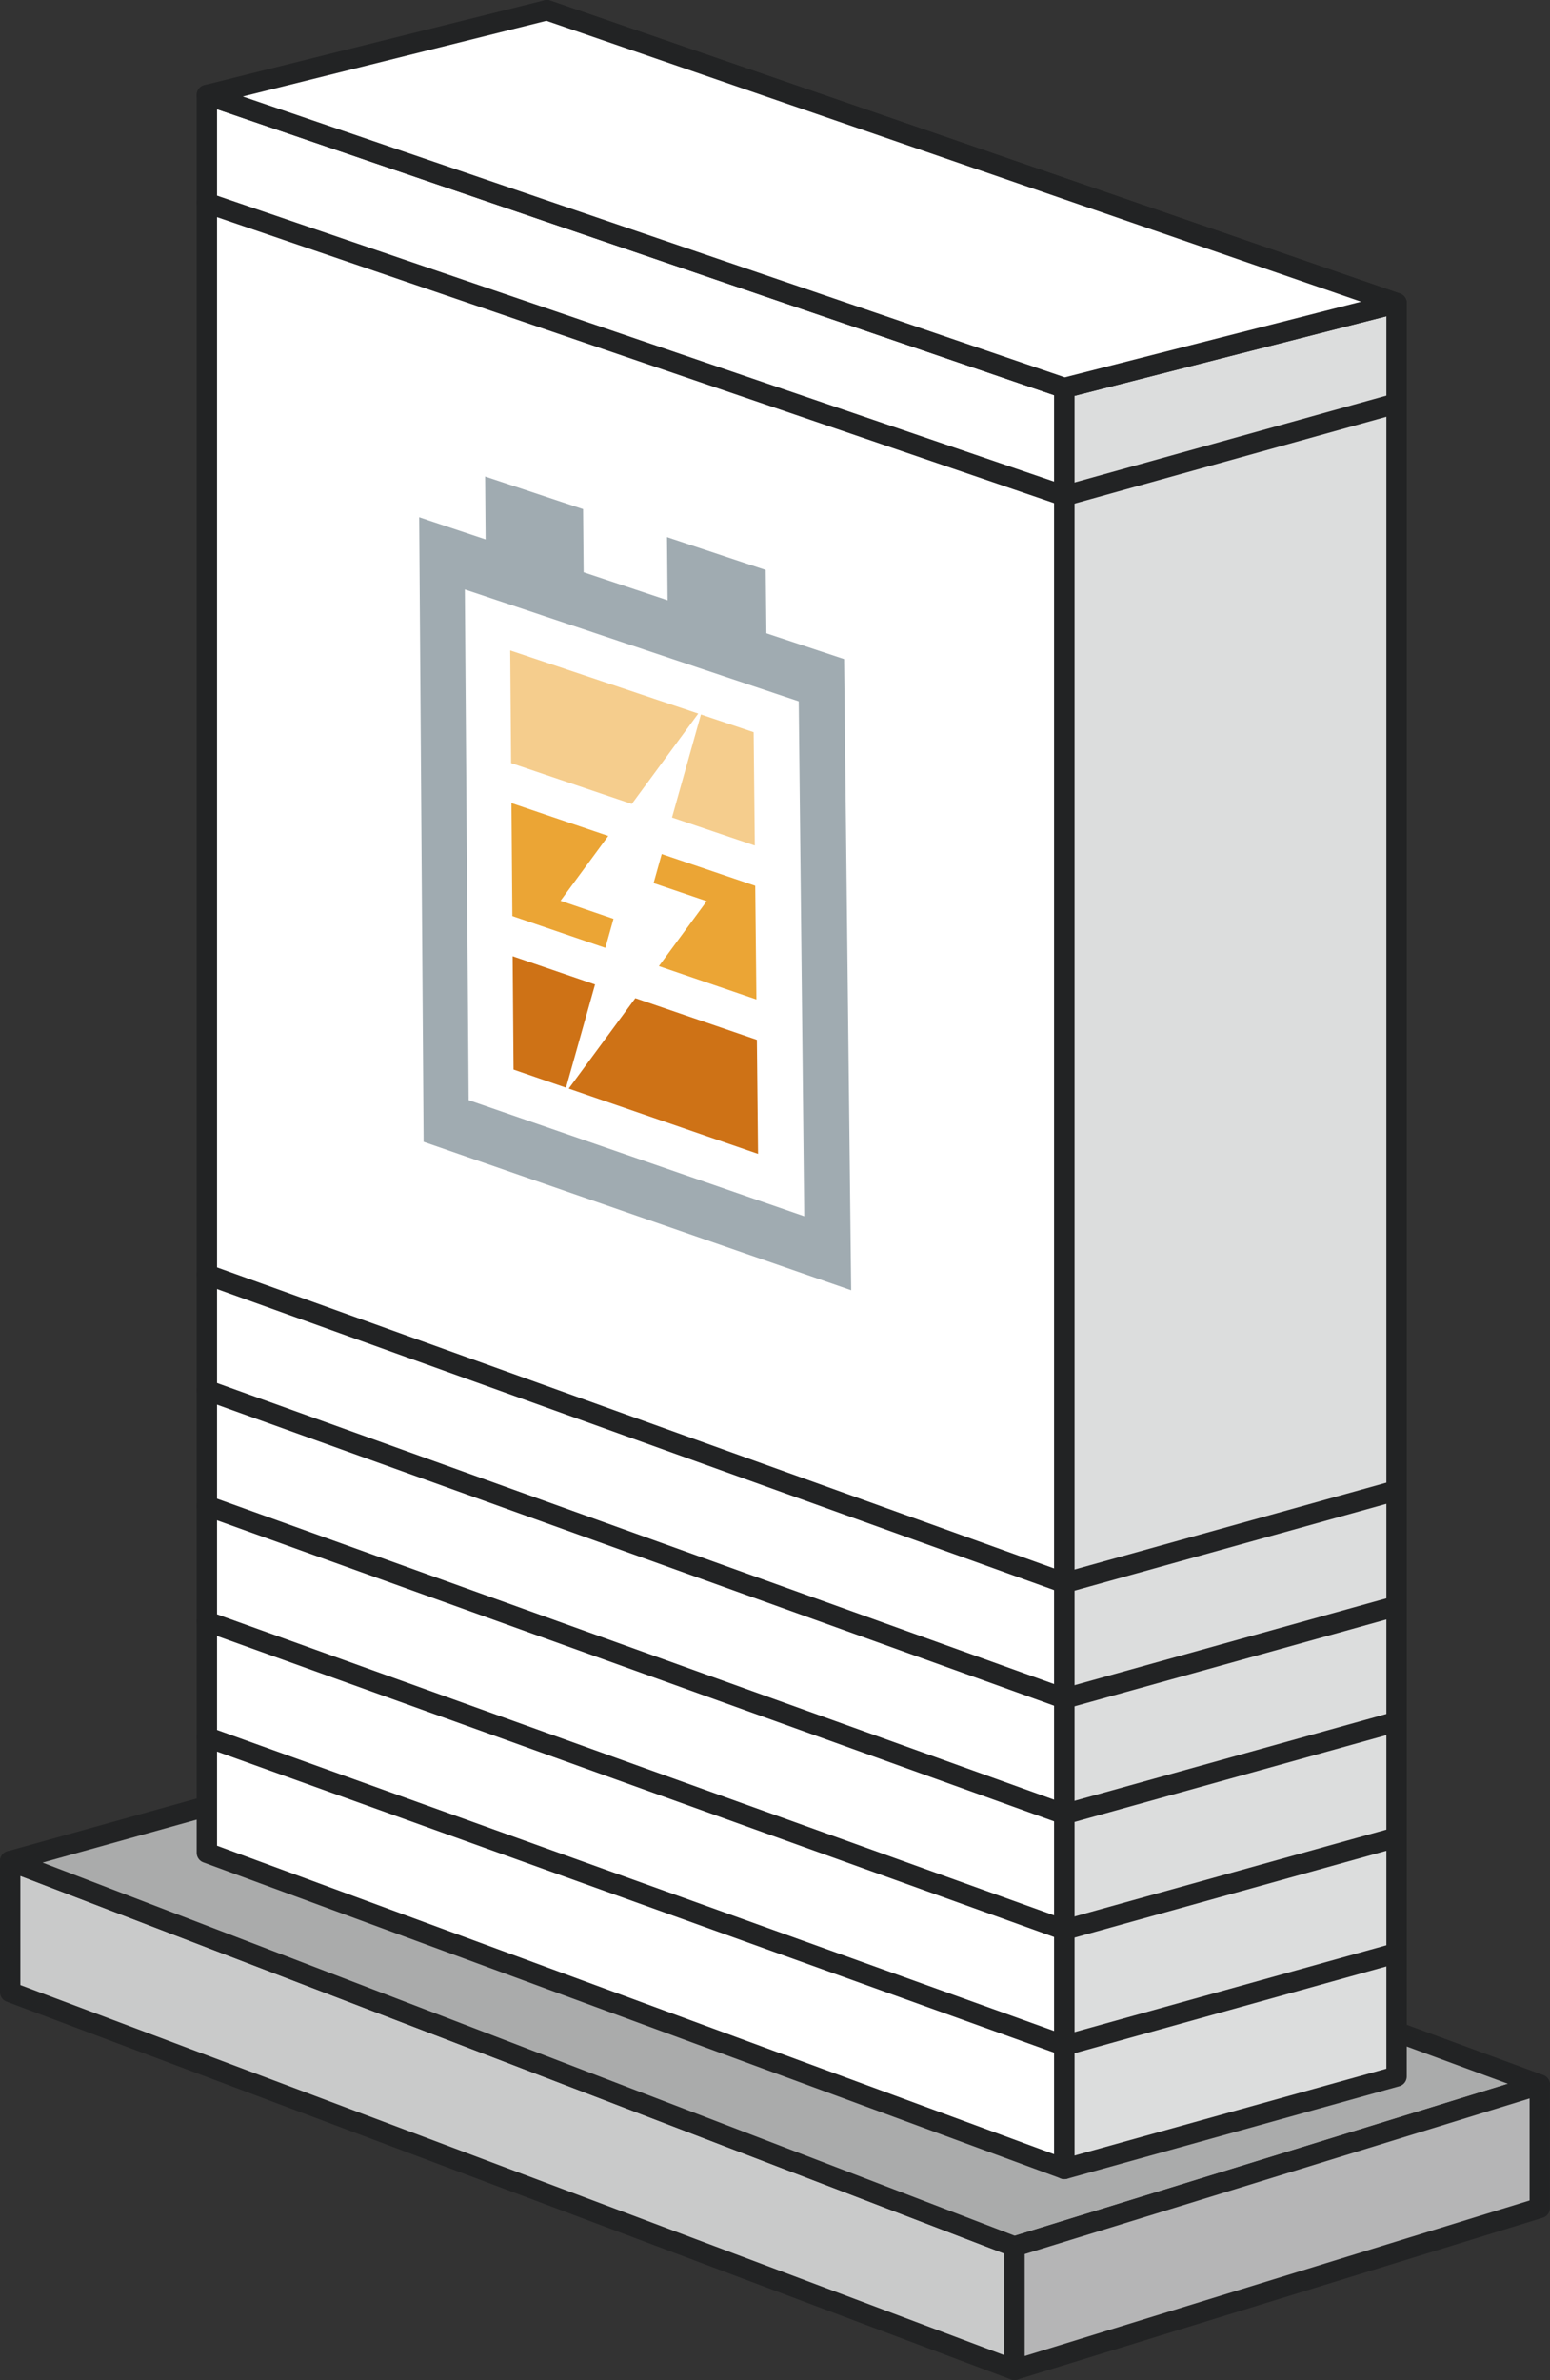
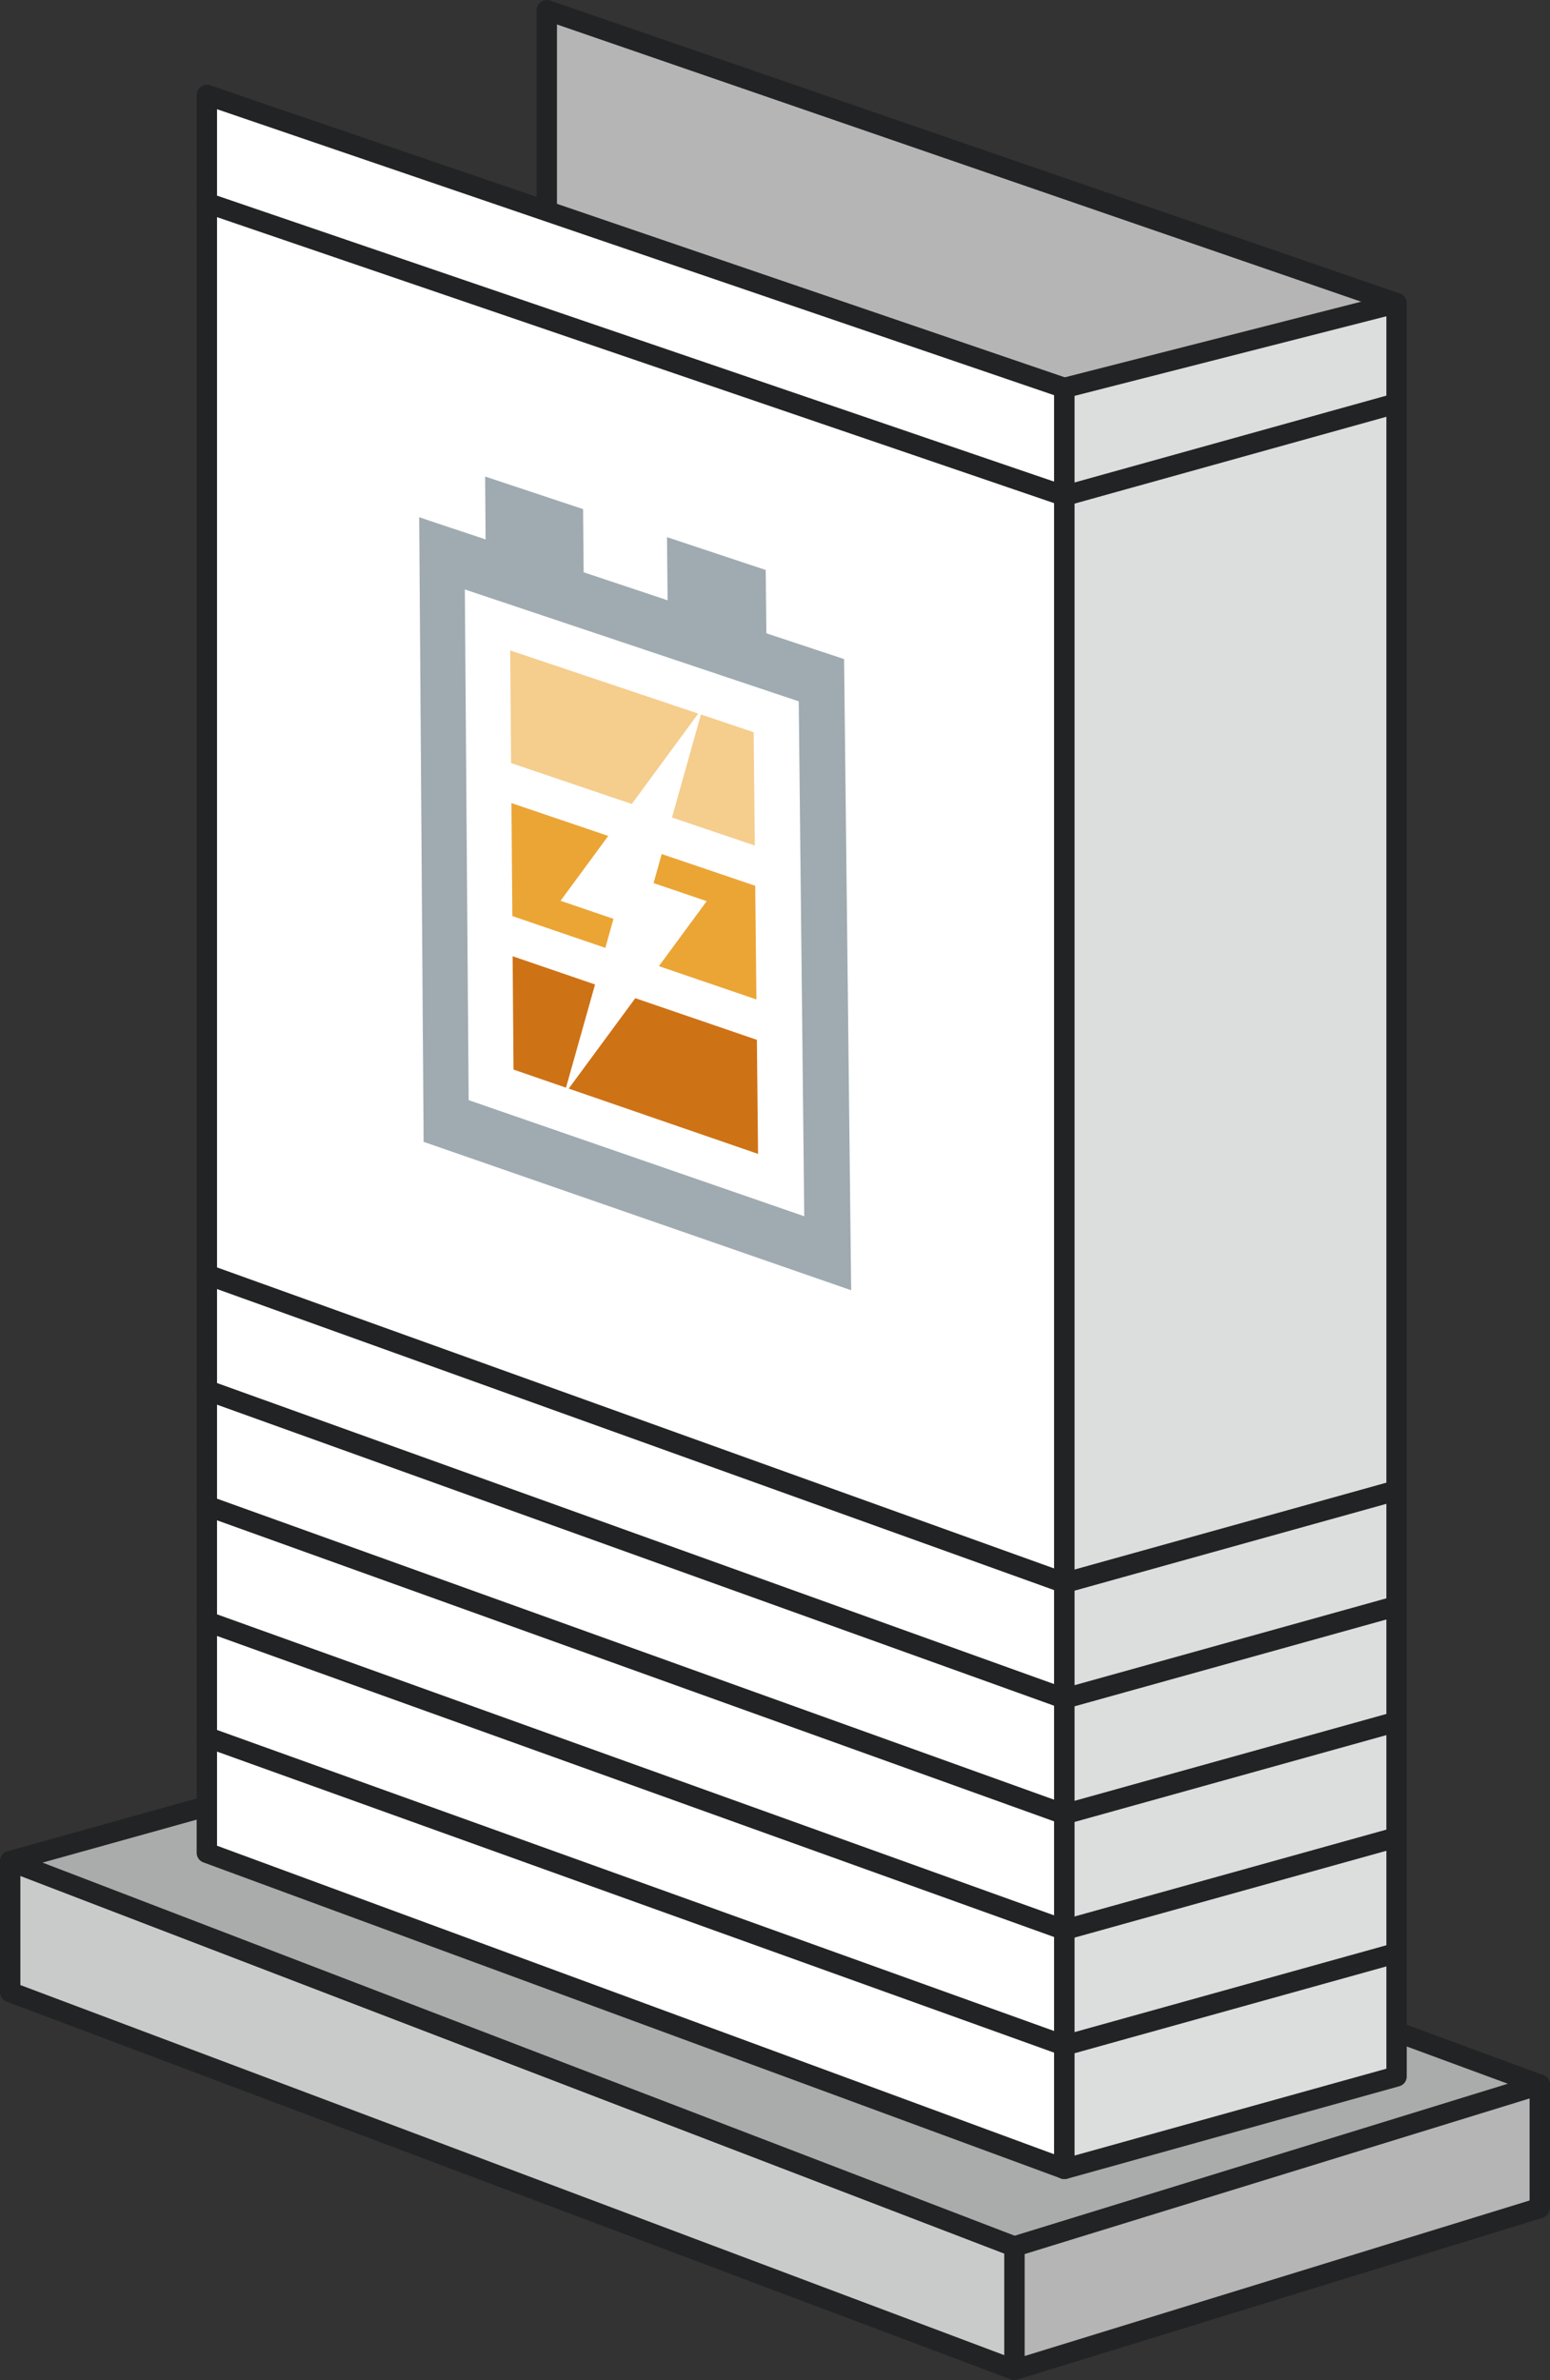
<svg xmlns="http://www.w3.org/2000/svg" width="76.13" height="116.848" viewBox="0 0 76.13 116.848">
  <rect x="0" y="0" width="76.13" height="116.848" fill="#333333" stroke="none" />
  <g id="shohizai_battery" transform="translate(-2.5 8.5)">
    <g id="グループ_4363" data-name="グループ 4363" transform="translate(3 75.676)">
      <path id="パス_14261" data-name="パス 14261" d="M31.2,174.1l49.328,18.925v6.056L31.2,180.534Z" transform="translate(-31.2 -166.909)" fill="#c9caca" stroke="#222324" stroke-linecap="round" stroke-linejoin="round" stroke-width="1" />
      <path id="パス_14262" data-name="パス 14262" d="M31.2,179.392l49.328,18.925,25.8-7.948L57,172.2Z" transform="translate(-31.2 -172.2)" fill="#aaabab" stroke="#222324" stroke-linecap="round" stroke-linejoin="round" stroke-width="1" />
      <path id="パス_14263" data-name="パス 14263" d="M70,177l-25.8,7.948V191L70,183.056Z" transform="translate(5.128 -158.832)" fill="#b5b5b6" stroke="#222324" stroke-linecap="round" stroke-linejoin="round" stroke-width="1" />
    </g>
    <g id="グループ_4364" data-name="グループ 4364" transform="translate(12.66 -8)">
      <path id="パス_14264" data-name="パス 14264" d="M39.2,149.3l41.739,14.383v84.4L39.2,232.569Z" transform="translate(-22.504 -149.3)" fill="#b5b5b6" stroke="#222324" stroke-linecap="round" stroke-linejoin="round" stroke-width="1" />
      <path id="パス_14265" data-name="パス 14265" d="M34.8,150.4l42.118,14.383v87.433L34.8,236.7Z" transform="translate(-34.8 -146.237)" fill="#fff" stroke="#222324" stroke-linecap="round" stroke-linejoin="round" stroke-width="1" />
      <path id="パス_14266" data-name="パス 14266" d="M62.216,153.1,45.9,157.263V244.7l16.316-4.542Z" transform="translate(-3.782 -138.717)" fill="#dcdddd" stroke="#222324" stroke-linecap="round" stroke-linejoin="round" stroke-width="1" />
      <line id="線_411" data-name="線 411" x1="42.118" y1="15.14" transform="translate(0 84.783)" fill="#b5b5b6" stroke="#222324" stroke-linecap="round" stroke-linejoin="round" stroke-width="1" />
      <line id="線_412" data-name="線 412" y1="4.542" x2="16.316" transform="translate(42.118 95.381)" fill="#b5b5b6" stroke="#222324" stroke-linecap="round" stroke-linejoin="round" stroke-width="1" />
      <line id="線_413" data-name="線 413" x1="42.118" y1="15.14" transform="translate(0 79.106)" fill="#b5b5b6" stroke="#222324" stroke-linecap="round" stroke-linejoin="round" stroke-width="1" />
      <line id="線_414" data-name="線 414" y1="4.542" x2="16.316" transform="translate(42.118 89.704)" fill="#b5b5b6" stroke="#222324" stroke-linecap="round" stroke-linejoin="round" stroke-width="1" />
      <line id="線_415" data-name="線 415" x1="42.118" y1="15.14" transform="translate(0 73.428)" fill="#b5b5b6" stroke="#222324" stroke-linecap="round" stroke-linejoin="round" stroke-width="1" />
      <line id="線_416" data-name="線 416" y1="4.542" x2="16.316" transform="translate(42.118 84.026)" fill="#b5b5b6" stroke="#222324" stroke-linecap="round" stroke-linejoin="round" stroke-width="1" />
      <line id="線_417" data-name="線 417" x1="42.118" y1="15.14" transform="translate(0 67.751)" fill="#b5b5b6" stroke="#222324" stroke-linecap="round" stroke-linejoin="round" stroke-width="1" />
      <line id="線_418" data-name="線 418" y1="4.542" x2="16.316" transform="translate(42.118 78.349)" fill="#b5b5b6" stroke="#222324" stroke-linecap="round" stroke-linejoin="round" stroke-width="1" />
      <line id="線_419" data-name="線 419" x1="42.118" y1="15.14" transform="translate(0 62.074)" fill="#b5b5b6" stroke="#222324" stroke-linecap="round" stroke-linejoin="round" stroke-width="1" />
      <line id="線_420" data-name="線 420" y1="4.542" x2="16.316" transform="translate(42.118 72.671)" fill="#b5b5b6" stroke="#222324" stroke-linecap="round" stroke-linejoin="round" stroke-width="1" />
      <line id="線_421" data-name="線 421" x1="42.118" y1="14.383" transform="translate(0 9.462)" fill="#b5b5b6" stroke="#222324" stroke-linecap="round" stroke-linejoin="round" stroke-width="1" />
      <line id="線_422" data-name="線 422" y1="4.542" x2="16.316" transform="translate(42.118 19.303)" fill="#b5b5b6" stroke="#222324" stroke-linecap="round" stroke-linejoin="round" stroke-width="1" />
-       <path id="パス_14268" data-name="パス 14268" d="M34.8,153.463l42.118,14.383,16.316-4.163L51.5,149.3Z" transform="translate(-34.8 -149.3)" fill="#fff" stroke="#222324" stroke-linecap="round" stroke-linejoin="round" stroke-width="1" />
    </g>
    <g id="グループ_7243" data-name="グループ 7243" transform="translate(-315.634 -122.578)">
      <path id="パス_24521" data-name="パス 24521" d="M355.776,145.17l-.033-3.109-4.849-1.612.029,3.1-4.123-1.376-.027-3.1-4.812-1.6.024,3.088-3.262-1.089.217,30.664,21,7.286-.347-30.987Zm1.859,28.619-16.482-5.7-.188-25.072,16.4,5.493Z" fill="#a0abb1" />
      <path id="パス_24522" data-name="パス 24522" d="M399.662,197.394l-.057-5.564-2.589-.87-1.421,5.058Z" transform="translate(-44.455 -41.805)" fill="#f5cd8d" />
      <path id="パス_24523" data-name="パス 24523" d="M368.431,179.647l-9.236-3.1.044,5.531,5.928,2.006Z" transform="translate(-16.002 -30.536)" fill="#f5cd8d" />
      <path id="パス_24524" data-name="パス 24524" d="M391.448,223.777l2.61.887-2.349,3.19,4.79,1.636-.058-5.581-4.593-1.558Z" transform="translate(-41.213 -66.344)" fill="#eba535" />
      <path id="パス_24525" data-name="パス 24525" d="M364.481,216.566l-2.6-.887,2.343-3.183-4.755-1.613.044,5.547,4.568,1.561Z" transform="translate(-16.215 -57.378)" fill="#eba535" />
      <path id="パス_24526" data-name="パス 24526" d="M363.79,246.71l-4.048-1.386.044,5.564,2.578.889Z" transform="translate(-16.43 -84.3)" fill="#ce7216" />
      <path id="パス_24527" data-name="パス 24527" d="M372.36,259.206l9.3,3.206-.058-5.6-5.971-2.045Z" transform="translate(-26.293 -91.684)" fill="#ce7216" />
    </g>
  </g>
</svg>